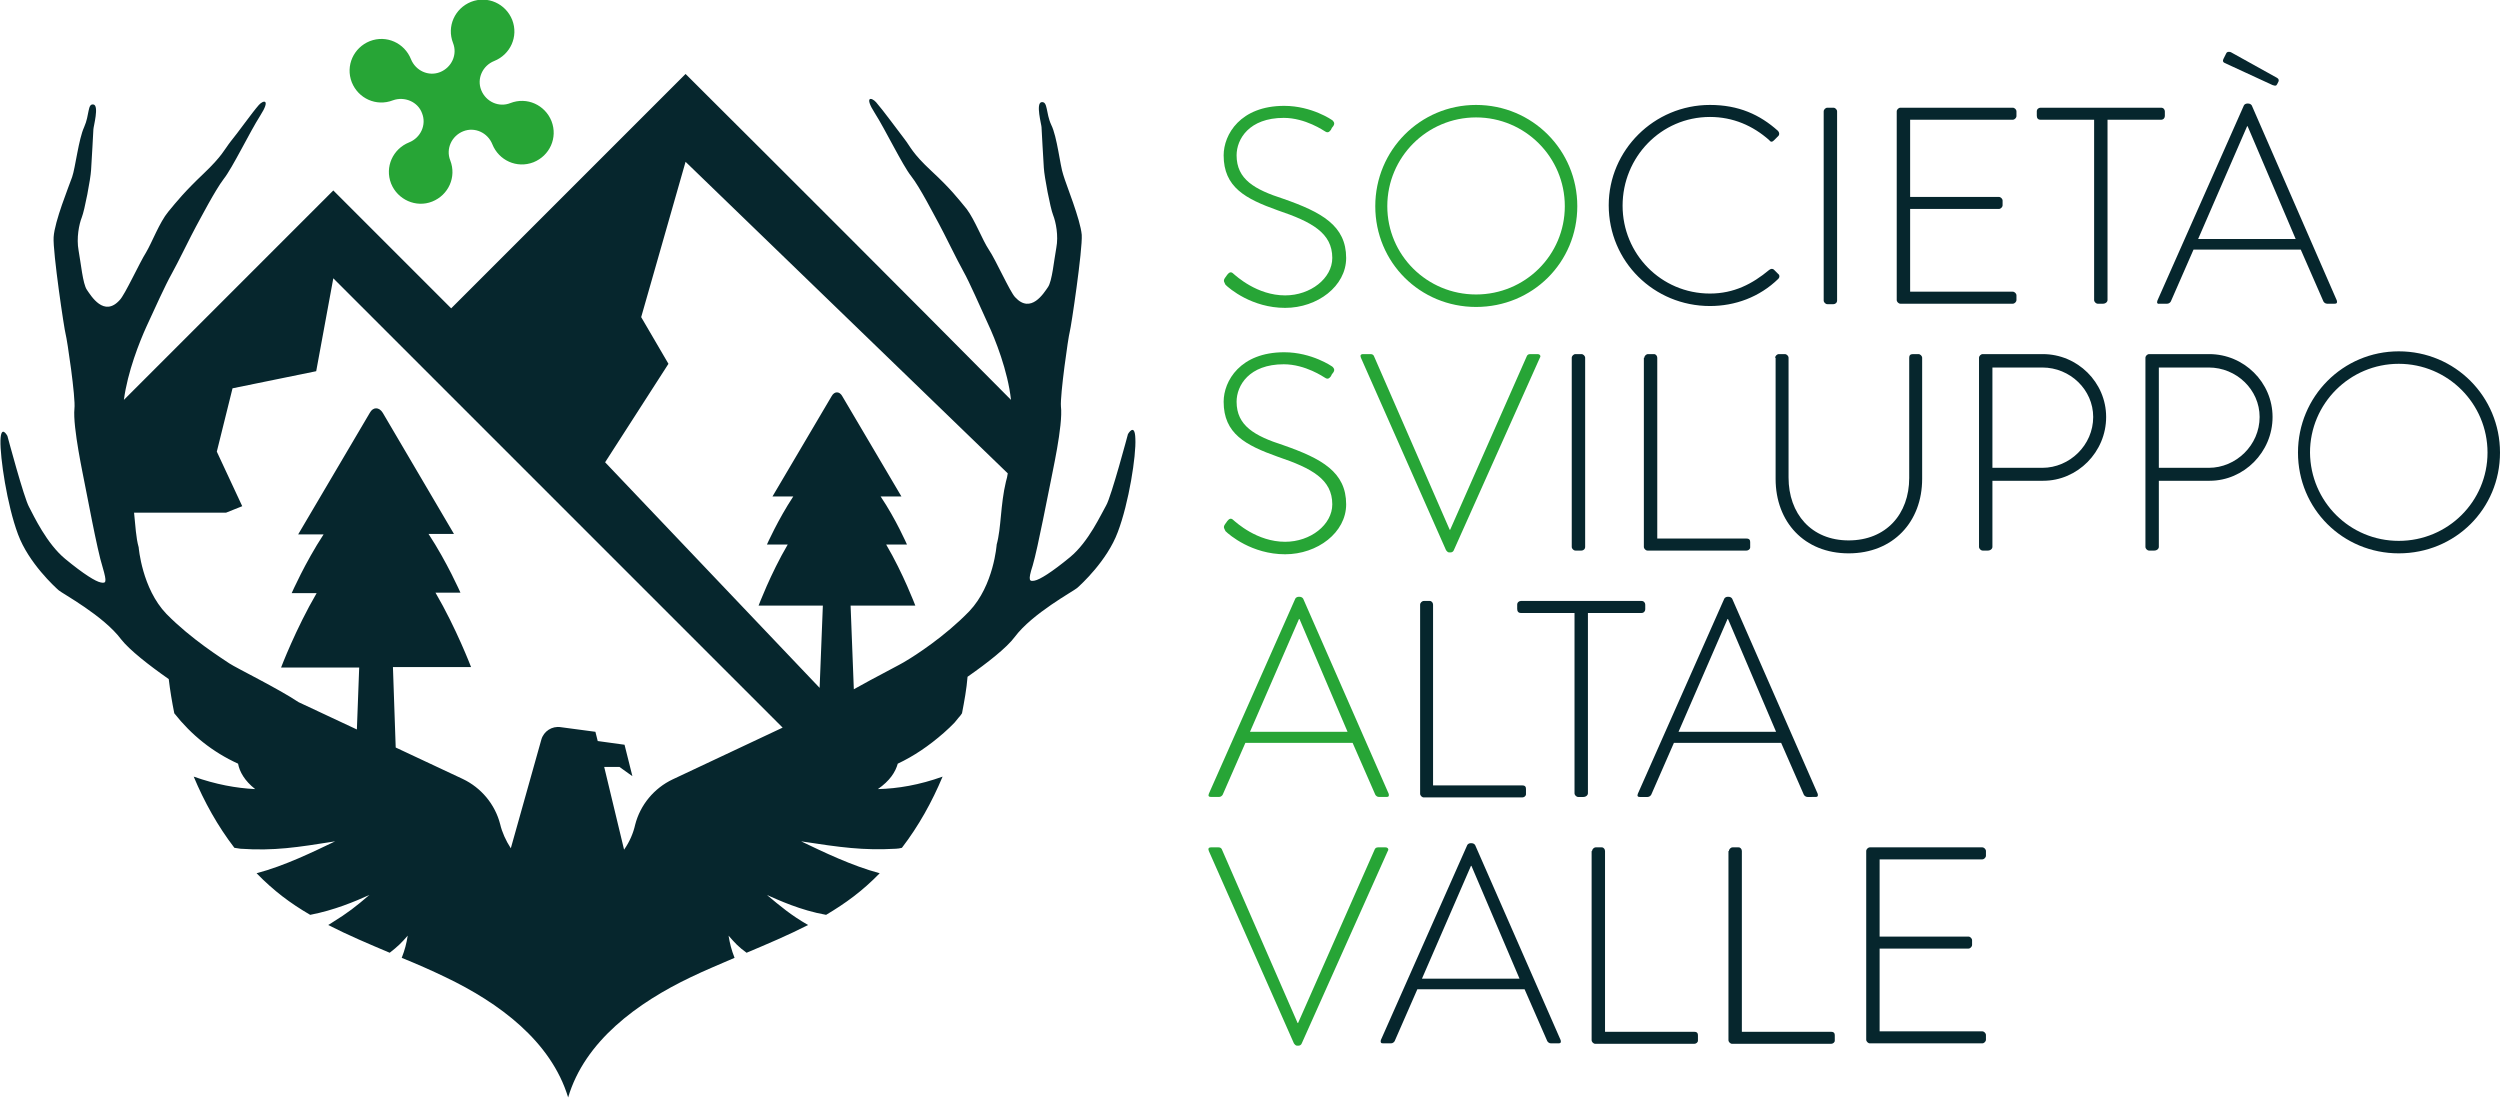
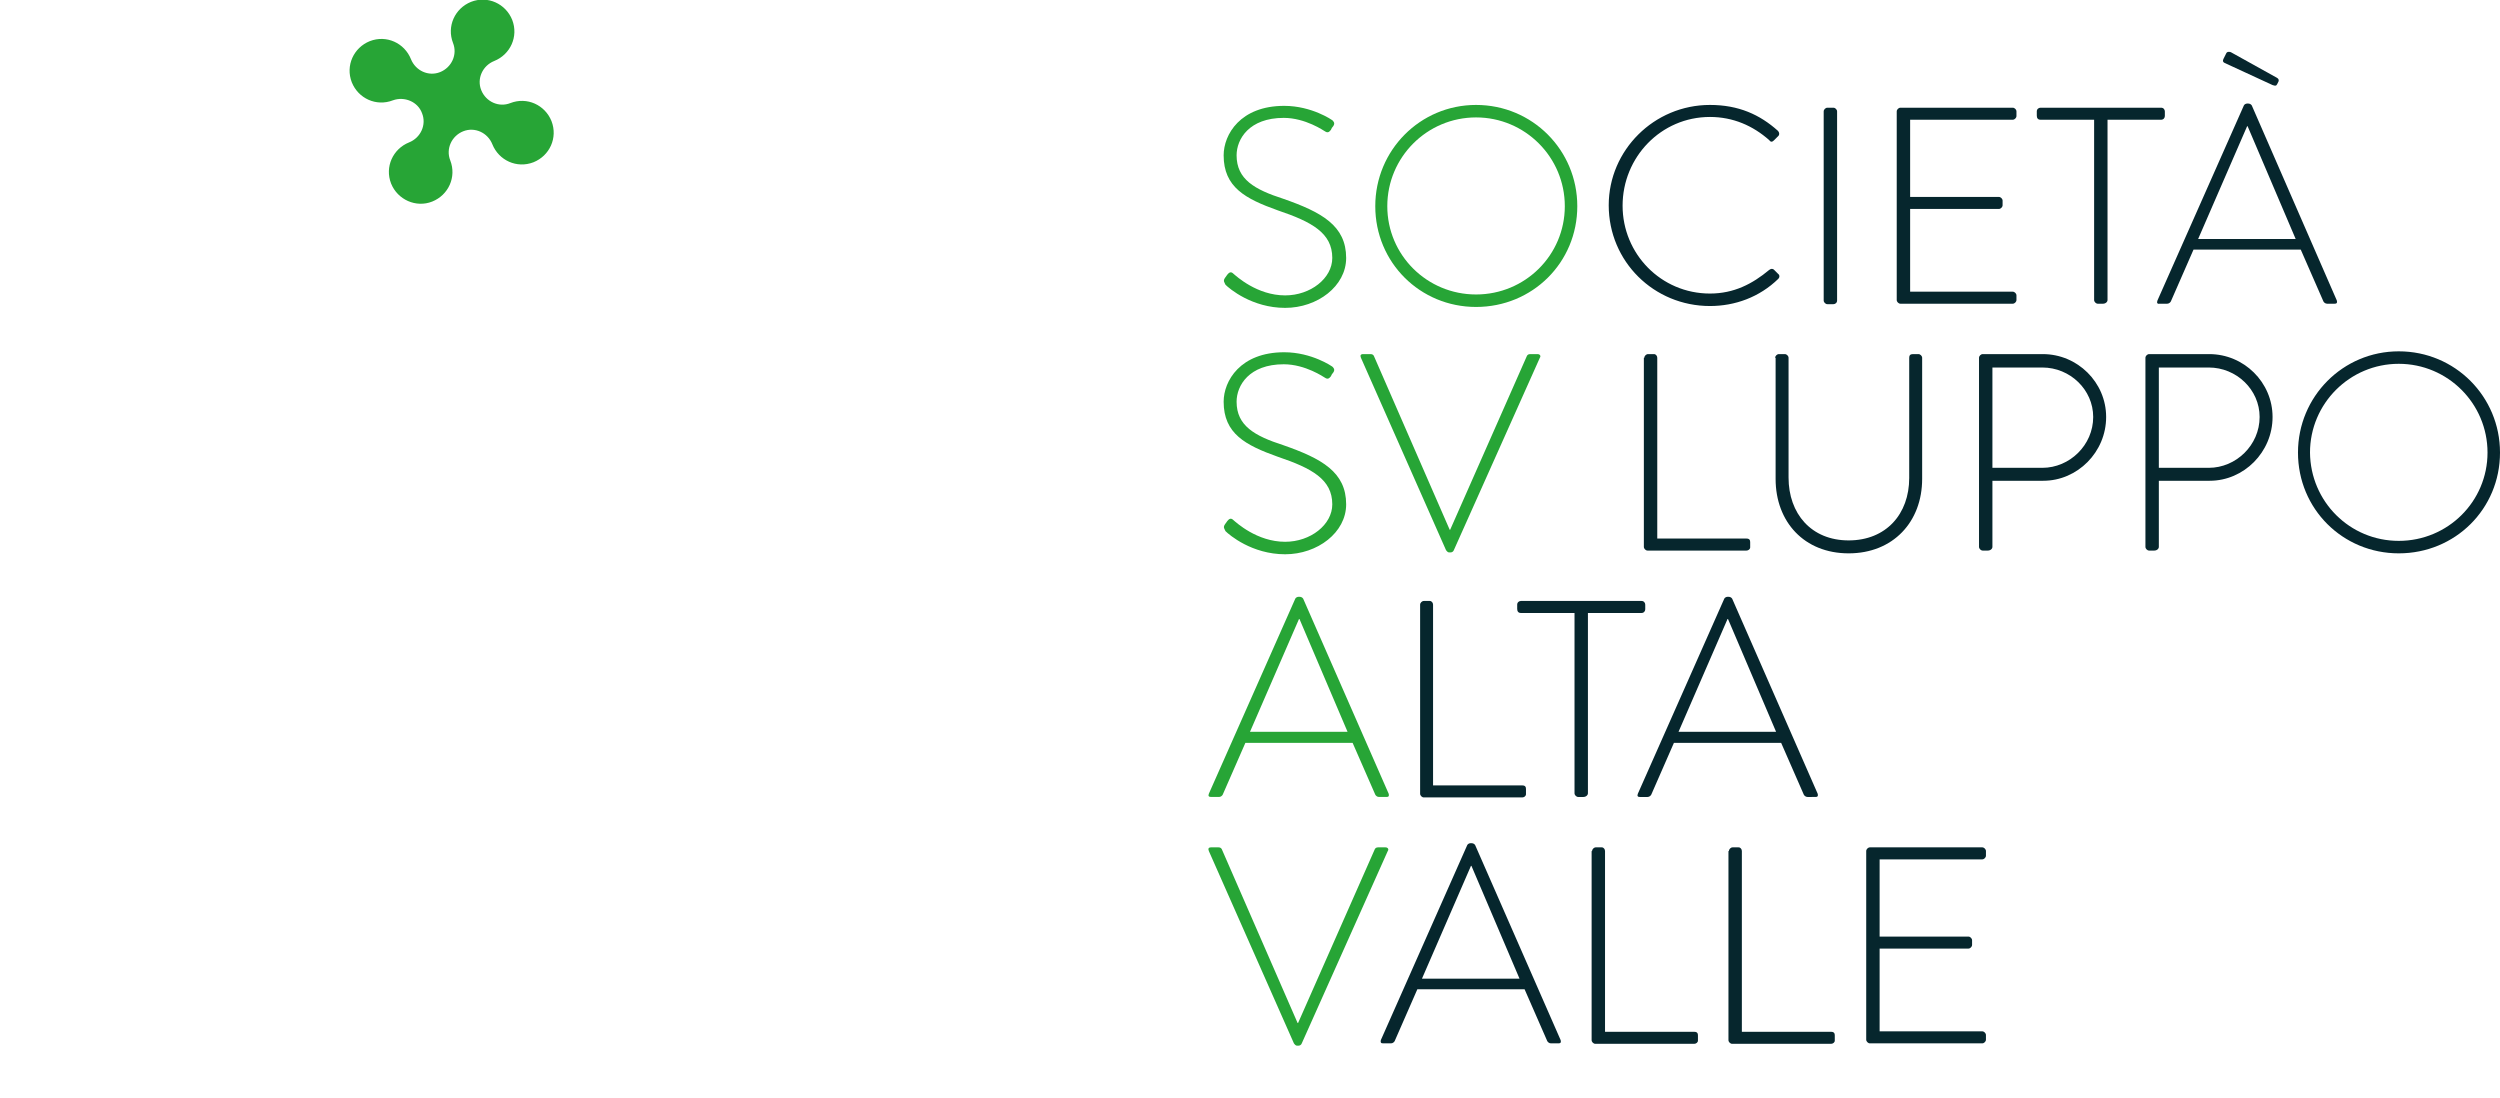
<svg xmlns="http://www.w3.org/2000/svg" version="1.1" id="Livello_1" x="0px" y="0px" viewBox="0 0 540.8 237.5" style="enable-background:new 0 0 540.8 237.5;" xml:space="preserve">
  <style type="text/css">
	.st0{fill:#27A536;}
	.st1{fill:#06262D;}
</style>
  <g>
    <g>
      <path class="st0" d="M265,60.1l0.5-0.7c0.4-0.5,0.8-0.7,1.3-0.2c0.6,0.5,5.1,4.7,11.2,4.7c5.5,0,10.2-3.7,10.2-8.1    c0-5.4-4.4-7.8-11.8-10.3c-7-2.5-11.7-5-11.7-11.9c0-4.5,3.6-10.7,13.1-10.7c6,0,10.4,3.1,10.4,3.1c0.2,0.2,0.7,0.6,0.2,1.3    c-0.2,0.2-0.4,0.5-0.5,0.8c-0.4,0.5-0.7,0.7-1.3,0.3c-0.2-0.1-4.2-2.9-8.9-2.9c-7.5,0-10.2,4.6-10.2,8.1c0,5.2,3.9,7.4,10.1,9.4    c8.3,2.9,13.6,5.8,13.6,12.8c0,6.1-6.2,10.8-13.2,10.8c-7.2,0-12.1-4.2-12.9-5C264.9,61.1,264.5,60.8,265,60.1z" />
      <path class="st0" d="M319.3,22.7c12.2,0,21.9,9.8,21.9,21.9c0,12.2-9.7,21.8-21.9,21.8c-12.1,0-21.8-9.6-21.8-21.8    C297.5,32.5,307.2,22.7,319.3,22.7z M319.3,63.7c10.6,0,19.2-8.5,19.2-19.1c0-10.6-8.6-19.2-19.2-19.2s-19.2,8.6-19.2,19.2    C300.1,55.2,308.7,63.7,319.3,63.7z" />
      <path class="st0" d="M265,113.4l0.5-0.7c0.4-0.5,0.8-0.7,1.3-0.2c0.6,0.5,5.1,4.7,11.2,4.7c5.5,0,10.2-3.7,10.2-8.1    c0-5.4-4.4-7.8-11.8-10.3c-7-2.5-11.7-5-11.7-11.9c0-4.5,3.6-10.7,13.1-10.7c6,0,10.4,3.1,10.4,3.1c0.2,0.2,0.7,0.6,0.2,1.3    c-0.2,0.2-0.4,0.5-0.5,0.8c-0.4,0.5-0.7,0.7-1.3,0.3c-0.2-0.1-4.2-2.9-8.9-2.9c-7.5,0-10.2,4.6-10.2,8.1c0,5.2,3.9,7.4,10.1,9.4    c8.3,2.9,13.6,5.8,13.6,12.8c0,6.1-6.2,10.8-13.2,10.8c-7.2,0-12.1-4.2-12.9-5C264.9,114.4,264.5,114.1,265,113.4z" />
      <path class="st0" d="M294.4,77.4c-0.2-0.5-0.1-0.8,0.5-0.8h1.6c0.4,0,0.6,0.2,0.7,0.4l16.4,37.6c0,0,0.1,0,0.1,0l16.6-37.6    c0.1-0.2,0.3-0.4,0.7-0.4h1.6c0.5,0,0.8,0.4,0.5,0.8l-18.6,41.6c-0.1,0.3-0.4,0.5-0.7,0.5h-0.3c-0.4,0-0.6-0.4-0.7-0.5L294.4,77.4    z" />
      <path class="st0" d="M261.5,171.7l18.7-42.2c0.1-0.2,0.4-0.4,0.7-0.4h0.2c0.3,0,0.6,0.1,0.8,0.4l18.5,42.2    c0.1,0.4,0.1,0.7-0.5,0.7h-1.6c-0.4,0-0.7-0.3-0.8-0.5l-4.9-11.2h-23.2l-4.9,11.2c-0.1,0.2-0.4,0.5-0.8,0.5h-1.7    C261.5,172.4,261.3,172.2,261.5,171.7z M291.5,158.3l-10.4-24.4H281l-10.6,24.4H291.5z" />
      <path class="st0" d="M261.5,184.1c-0.2-0.5-0.1-0.8,0.5-0.8h1.6c0.4,0,0.6,0.2,0.7,0.4l16.4,37.6c0,0,0.1,0,0.1,0l16.6-37.6    c0.1-0.2,0.3-0.4,0.7-0.4h1.6c0.5,0,0.8,0.4,0.5,0.8l-18.6,41.6c-0.1,0.3-0.4,0.5-0.7,0.5h-0.3c-0.4,0-0.6-0.4-0.7-0.5    L261.5,184.1z" />
    </g>
    <path class="st0" d="M91.3,24.5c1,2.5-0.3,5.3-2.8,6.3c-3.5,1.4-5.3,5.3-3.9,8.9c1.4,3.5,5.4,5.3,8.9,3.9c3.5-1.4,5.3-5.3,3.9-8.9   c-1-2.5,0.3-5.3,2.8-6.3c2.5-1,5.3,0.3,6.3,2.8c1.4,3.5,5.3,5.3,8.9,3.9c3.5-1.4,5.3-5.3,3.9-8.9c-1.4-3.5-5.3-5.3-8.9-3.9   c-2.5,1-5.3-0.3-6.3-2.8c-1-2.5,0.3-5.3,2.8-6.3c3.5-1.4,5.3-5.3,3.9-8.9c-1.4-3.5-5.3-5.3-8.9-3.9c-3.5,1.4-5.3,5.3-3.9,8.9   c1,2.5-0.3,5.3-2.8,6.3c-2.5,1-5.3-0.3-6.3-2.8c-1.4-3.5-5.3-5.3-8.9-3.9c-3.5,1.4-5.3,5.3-3.9,8.9c1.4,3.5,5.3,5.3,8.9,3.9   C87.5,20.8,90.4,22,91.3,24.5" />
  </g>
  <g>
    <path class="st1" d="M369.9,22.7c6.2,0,10.8,2.1,14.7,5.6c0.3,0.3,0.4,0.8,0.1,1.1l-1,1c-0.4,0.4-0.7,0.3-1-0.1   c-3.5-3.1-7.8-5-12.8-5c-10.6,0-18.9,8.7-18.9,19.2c0,10.4,8.3,19,18.9,19c5.2,0,9.2-2.1,12.8-5.1c0.4-0.3,0.7-0.3,1-0.1l1,1   c0.3,0.2,0.3,0.7,0,1c-4.1,4-9.4,5.9-14.8,5.9c-12.1,0-21.9-9.6-21.9-21.8C348,32.5,357.8,22.7,369.9,22.7z" />
    <path class="st1" d="M394.5,24.1c0-0.4,0.4-0.8,0.8-0.8h1.3c0.4,0,0.8,0.4,0.8,0.8V65c0,0.5-0.4,0.8-0.8,0.8h-1.3   c-0.4,0-0.8-0.4-0.8-0.8V24.1z" />
    <path class="st1" d="M410.3,24.1c0-0.4,0.4-0.8,0.8-0.8h24.3c0.4,0,0.8,0.4,0.8,0.8v1c0,0.4-0.4,0.8-0.8,0.8h-22.2v16.7h19.2   c0.4,0,0.8,0.4,0.8,0.8v1c0,0.4-0.4,0.8-0.8,0.8h-19.2v17.9h22.2c0.4,0,0.8,0.4,0.8,0.8v1c0,0.4-0.4,0.8-0.8,0.8h-24.3   c-0.4,0-0.8-0.4-0.8-0.8V24.1z" />
    <path class="st1" d="M453,25.9h-11.6c-0.6,0-0.8-0.4-0.8-0.9v-0.9c0-0.5,0.4-0.8,0.8-0.8h26.1c0.5,0,0.8,0.4,0.8,0.8v1   c0,0.4-0.3,0.8-0.8,0.8h-11.6v39c0,0.4-0.4,0.8-1,0.8h-1.1c-0.4,0-0.8-0.4-0.8-0.8V25.9z" />
    <path class="st1" d="M466.7,65l18.7-42.2c0.1-0.2,0.4-0.4,0.7-0.4h0.2c0.3,0,0.6,0.1,0.8,0.4L505.5,65c0.1,0.4,0.1,0.7-0.5,0.7   h-1.6c-0.4,0-0.7-0.3-0.8-0.5l-4.9-11.2h-23.2l-4.9,11.2c-0.1,0.2-0.4,0.5-0.8,0.5h-1.7C466.7,65.8,466.5,65.5,466.7,65z    M496.6,51.7l-10.4-24.4h-0.1l-10.6,24.4H496.6z M481.2,13.6c-0.4-0.2-0.4-0.5-0.2-0.9l0.6-1.2c0.2-0.4,0.8-0.3,1-0.2l9.9,5.5   c0.4,0.2,0.5,0.5,0.4,0.8l-0.3,0.6c-0.2,0.4-0.4,0.4-1,0.2L481.2,13.6z" />
-     <path class="st1" d="M340,77.4c0-0.4,0.4-0.8,0.8-0.8h1.3c0.4,0,0.8,0.4,0.8,0.8v40.9c0,0.5-0.4,0.8-0.8,0.8h-1.3   c-0.4,0-0.8-0.4-0.8-0.8V77.4z" />
    <path class="st1" d="M355.7,77.4c0-0.4,0.4-0.8,0.8-0.8h1.3c0.4,0,0.7,0.4,0.7,0.8v39.1h19.3c0.7,0,0.8,0.4,0.8,0.8v1.1   c0,0.4-0.4,0.7-0.8,0.7h-21.4c-0.4,0-0.8-0.4-0.8-0.8V77.4z" />
    <path class="st1" d="M384,77.4c0-0.4,0.4-0.8,0.8-0.8h1.3c0.4,0,0.8,0.4,0.8,0.8v25.9c0,7.8,4.9,13.6,13,13.6   c8.1,0,13.1-5.7,13.1-13.5V77.4c0-0.5,0.2-0.8,0.8-0.8h1.2c0.4,0,0.8,0.4,0.8,0.8v26.2c0,9.3-6.3,16.1-15.9,16.1   c-9.6,0-15.8-6.8-15.8-16.1V77.4z" />
    <path class="st1" d="M428.1,77.4c0-0.4,0.4-0.8,0.8-0.8h13c7.5,0,13.7,6.1,13.7,13.6c0,7.6-6.2,13.8-13.6,13.8h-11v14.3   c0,0.4-0.4,0.8-1,0.8h-1.1c-0.4,0-0.8-0.4-0.8-0.8V77.4z M441.8,101.2c5.9,0,11-4.9,11-11c0-5.9-5-10.7-11-10.7h-10.8v21.7H441.8z" />
    <path class="st1" d="M464.1,77.4c0-0.4,0.4-0.8,0.8-0.8h13c7.5,0,13.7,6.1,13.7,13.6c0,7.6-6.2,13.8-13.6,13.8h-11v14.3   c0,0.4-0.4,0.8-1,0.8h-1.1c-0.4,0-0.8-0.4-0.8-0.8V77.4z M477.8,101.2c5.9,0,11-4.9,11-11c0-5.9-5-10.7-11-10.7H467v21.7H477.8z" />
    <path class="st1" d="M518.9,76c12.2,0,21.9,9.8,21.9,21.9c0,12.2-9.7,21.8-21.9,21.8c-12.1,0-21.8-9.6-21.8-21.8   C497.1,85.8,506.8,76,518.9,76z M518.9,117c10.6,0,19.2-8.5,19.2-19.1c0-10.6-8.6-19.2-19.2-19.2c-10.6,0-19.2,8.6-19.2,19.2   C499.8,108.5,508.3,117,518.9,117z" />
    <path class="st1" d="M307.2,130.8c0-0.4,0.4-0.8,0.8-0.8h1.3c0.4,0,0.7,0.4,0.7,0.8v39.1h19.3c0.7,0,0.8,0.4,0.8,0.8v1.1   c0,0.4-0.4,0.7-0.8,0.7H308c-0.4,0-0.8-0.4-0.8-0.8V130.8z" />
    <path class="st1" d="M340.6,132.6H329c-0.6,0-0.8-0.4-0.8-0.9v-0.9c0-0.5,0.4-0.8,0.8-0.8h26.1c0.5,0,0.8,0.4,0.8,0.8v1   c0,0.4-0.3,0.8-0.8,0.8h-11.6v39c0,0.4-0.4,0.8-1,0.8h-1.1c-0.4,0-0.8-0.4-0.8-0.8V132.6z" />
    <path class="st1" d="M354.3,171.7l18.7-42.2c0.1-0.2,0.4-0.4,0.7-0.4h0.2c0.3,0,0.6,0.1,0.8,0.4l18.5,42.2c0.1,0.4,0.1,0.7-0.5,0.7   H391c-0.4,0-0.7-0.3-0.8-0.5l-4.9-11.2h-23.2l-4.9,11.2c-0.1,0.2-0.4,0.5-0.8,0.5h-1.7C354.3,172.4,354.1,172.2,354.3,171.7z    M384.2,158.3l-10.4-24.4h-0.1l-10.6,24.4H384.2z" />
    <path class="st1" d="M298.7,225l18.7-42.2c0.1-0.2,0.4-0.4,0.7-0.4h0.2c0.3,0,0.6,0.1,0.8,0.4l18.5,42.2c0.1,0.4,0.1,0.7-0.5,0.7   h-1.6c-0.4,0-0.7-0.3-0.8-0.5l-4.9-11.2h-23.2l-4.9,11.2c-0.1,0.2-0.4,0.5-0.8,0.5h-1.7C298.7,225.7,298.6,225.5,298.7,225z    M328.7,211.7l-10.4-24.4h-0.1l-10.6,24.4H328.7z" />
    <path class="st1" d="M344.4,184.1c0-0.4,0.4-0.8,0.8-0.8h1.3c0.4,0,0.7,0.4,0.7,0.8v39.1h19.3c0.7,0,0.8,0.4,0.8,0.8v1.1   c0,0.4-0.4,0.7-0.8,0.7h-21.4c-0.4,0-0.8-0.4-0.8-0.8V184.1z" />
    <path class="st1" d="M374,184.1c0-0.4,0.4-0.8,0.8-0.8h1.3c0.4,0,0.7,0.4,0.7,0.8v39.1h19.3c0.7,0,0.8,0.4,0.8,0.8v1.1   c0,0.4-0.4,0.7-0.8,0.7h-21.4c-0.4,0-0.8-0.4-0.8-0.8V184.1z" />
    <path class="st1" d="M403.7,184.1c0-0.4,0.4-0.8,0.8-0.8h24.3c0.4,0,0.8,0.4,0.8,0.8v1c0,0.4-0.4,0.8-0.8,0.8h-22.2v16.7h19.2   c0.4,0,0.8,0.4,0.8,0.8v1c0,0.4-0.4,0.8-0.8,0.8h-19.2v17.9h22.2c0.4,0,0.8,0.4,0.8,0.8v1c0,0.4-0.4,0.8-0.8,0.8h-24.3   c-0.4,0-0.8-0.4-0.8-0.8V184.1z" />
-     <path class="st1" d="M245.6,94.9c-0.1-3.6-1.6-1-1.6-1s-3.6,13.5-4.7,15.4c-1.1,1.9-3.8,7.9-7.8,11.2c-4,3.3-6.6,4.9-7.7,5.1   c-1.1,0.2-1.5,0.1-0.4-3.3c1.1-3.7,3.6-16.9,3.9-18.2c0.2-1.3,2.7-12.1,2.2-16.2c-0.2-2.4,1.6-15.1,1.9-16.1c0.3-1,2.8-17.8,2.6-21   c-0.3-3.4-3.4-10.9-4-13c-0.7-2-1.3-8.2-2.6-10.8c-1.2-2.6-0.7-5.1-2.1-4.9c-1.3,0.2,0,4.9,0,5.4c0,0.6,0.4,6.9,0.5,8.8   c0.1,1.9,1.4,8.7,2,10.2c0.6,1.5,1.2,4.5,0.7,7.1c-0.5,2.7-0.9,7.2-1.8,8.5c-0.9,1.3-3.7,5.9-7.1,2.2c-1.1-1.1-4.2-8.1-5.7-10.3   c-1.4-2.1-3-6.4-4.8-8.8c-1.9-2.3-3.4-4.3-7.6-8.2c-4.2-3.9-4.5-5.2-5.9-7c-1.4-1.8-4.6-6.2-6.1-7.9c-1-1.1-2.6-1.3-0.3,2.3   c2.3,3.6,6,11.3,7.9,13.7c1.9,2.4,5,8.5,6,10.3c1,1.8,4,8,5.3,10.3c1.3,2.3,3.6,7.6,5.3,11.3c1.6,3.4,4.3,10.2,5,16.5   C195.4,63,171.9,39.5,148.3,16L97.6,66.7L72.1,41.2L26.8,86.5c0.8-6.1,3.4-12.6,4.9-15.9c1.7-3.7,4.1-9,5.4-11.3   c1.3-2.3,4.3-8.5,5.3-10.3c1-1.8,4.1-7.8,6-10.3c1.9-2.4,5.6-10.1,7.9-13.7c2.3-3.6,0.7-3.4-0.3-2.3c-1.5,1.7-4.6,6.1-6.1,7.9   c-1.4,1.8-1.8,3.1-5.9,7c-4.1,3.9-5.7,5.9-7.6,8.2c-1.9,2.3-3.5,6.6-4.8,8.8c-1.4,2.2-4.6,9.2-5.7,10.3c-3.4,3.8-6.2-0.9-7.1-2.2   c-0.9-1.3-1.3-5.8-1.8-8.5c-0.5-2.7,0.1-5.7,0.7-7.2c0.6-1.5,1.9-8.3,2-10.2c0.1-1.9,0.5-8.2,0.5-8.8c0-0.6,1.3-5.2,0-5.4   c-1.3-0.2-0.8,2.2-2,4.9c-1.2,2.6-1.9,8.8-2.6,10.8c-0.7,2-3.8,9.6-4,13c-0.2,3.2,2.3,20,2.6,21c0.3,1,2.2,13.8,1.9,16.1   c-0.4,4,2,14.9,2.2,16.1c0.3,1.3,2.7,14.5,3.9,18.2c1,3.4,0.7,3.5-0.4,3.3c-1.1-0.2-3.7-1.8-7.7-5.1c-4-3.3-6.8-9.3-7.8-11.2   c-1.1-1.9-4.7-15.4-4.7-15.4s-1.4-2.6-1.5,1c-0.1,3.6,1.4,13.9,3.8,20.3c2.3,6.2,8,11.4,8.8,12.1c0.8,0.7,9.7,5.5,13.5,10.6   c1.8,2.3,6,5.6,10.3,8.6c0.3,2.5,0.7,4.9,1.2,7.4c3.7,4.7,8.3,8.4,13.8,10.9c0.3,1.7,1.4,3.7,3.7,5.5c-4.1-0.2-8.5-1-13.3-2.7   c2.3,5.5,5.2,10.7,8.8,15.4c0.4,0.1,0.9,0.1,1.3,0.2c7.3,0.5,12.3-0.3,20.5-1.6c-4.6,2.2-10.9,5.3-17,6.9c3.7,3.8,7.3,6.5,11.6,9   c5.2-1,9.7-2.9,12.8-4.3c-2.9,2.5-4.7,3.9-8.1,6c-0.3,0.2-0.5,0.3-0.8,0.5c4.3,2.2,8.8,4.1,13.3,6c1.8-1.4,2.5-2.1,3.9-3.7   c-0.3,1.8-0.6,3-1.3,4.8c3.2,1.3,6.4,2.7,9.5,4.2c11.5,5.5,22.8,13.8,26.5,26c3.6-12.2,15-20.5,26.5-26c3.1-1.5,6.3-2.8,9.5-4.2   c-0.7-1.8-1-3-1.3-4.8c1.4,1.6,2.1,2.4,3.9,3.7c4.5-1.9,9-3.8,13.3-6c-3.8-2.2-5.9-4-8.9-6.5c2.5,1.1,7.2,3.3,12.8,4.3   c4.2-2.5,7.8-5.1,11.6-9c-6-1.6-12.2-4.6-17-6.9c8.5,1.3,13.4,2,20.5,1.6c0.4,0,0.9-0.1,1.3-0.2c3.6-4.7,6.5-9.9,8.8-15.4   c-5,1.8-9.7,2.6-14,2.7c2.6-1.8,3.8-3.7,4.3-5.5c3.4-1.6,6.7-3.8,10-6.7c0.4-0.4,0.8-0.7,1.2-1.1c0.4-0.4,0.7-0.7,1.1-1.1   c0.3-0.4,0.6-0.7,0.9-1.1c0.3-0.3,0.5-0.6,0.7-0.9c0.5-2.6,1-5.3,1.2-7.9c4.3-3,8.5-6.3,10.2-8.6c3.8-5.1,12.7-9.9,13.5-10.6   c0.8-0.7,6.5-5.9,8.8-12.1C244.2,108.8,245.8,98.5,245.6,94.9z M145.5,168.6c-4,1.9-7,5.5-8.1,9.8c-0.4,1.8-1.2,3.7-2.4,5.4   l-4.3-17.9l3.3,0l2.8,2l-0.5-2l-1.2-4.8l-5.8-0.8l-0.5-2l-7.5-1c-1.9-0.3-3.7,0.9-4.2,2.7l-6.6,23.5c-1.1-1.7-1.9-3.5-2.3-5.2   c-1.1-4.3-4.1-7.9-8.1-9.8l-14.5-6.8L85,144.3h16.9c0,0-3.2-8.4-7.7-16.1h5.4c0,0-2.9-6.6-6.9-12.7h5.5L82.8,89.3   c-0.8-1.3-2.1-1.3-2.8,0l-15.5,26.3h5.5c-4,6.1-6.9,12.7-6.9,12.7h5.4c-4.5,7.7-7.7,16.1-7.7,16.1h16.9l-0.5,13.4l-12.6-5.9   c-4.5-3-13.5-7.4-15-8.4c-1.6-1.1-8.2-5.2-13.6-10.7c-5.3-5.5-6-14.4-6-14.4c-0.6-2.1-0.7-4.7-1-7.5h19.9l3.5-1.4l-5.5-11.8   L50.3,84l18.1-3.7l3.7-20.1l97.2,97.2L145.5,168.6z M217.6,104.2c-1.2,5-1,10-2,13.6c0,0-0.6,8.8-5.9,14.4   c-5.3,5.5-11.9,9.7-13.6,10.7c-1.2,0.8-6.8,3.6-11.4,6.2l-0.7-18.1H198c0,0-2.6-6.9-6.3-13.2h4.5c0,0-2.4-5.5-5.7-10.4h4.5   l-12.8-21.7c-0.6-1.1-1.7-1.1-2.3,0l-12.8,21.7h4.5c-3.3,5-5.7,10.4-5.7,10.4h4.5c-3.7,6.3-6.3,13.2-6.3,13.2H178l-0.7,17.8   L130.9,100l13.7-21.3l-5.9-10.1l9.6-33.6l69.7,67.4C217.9,103,217.8,103.6,217.6,104.2z" />
  </g>
</svg>